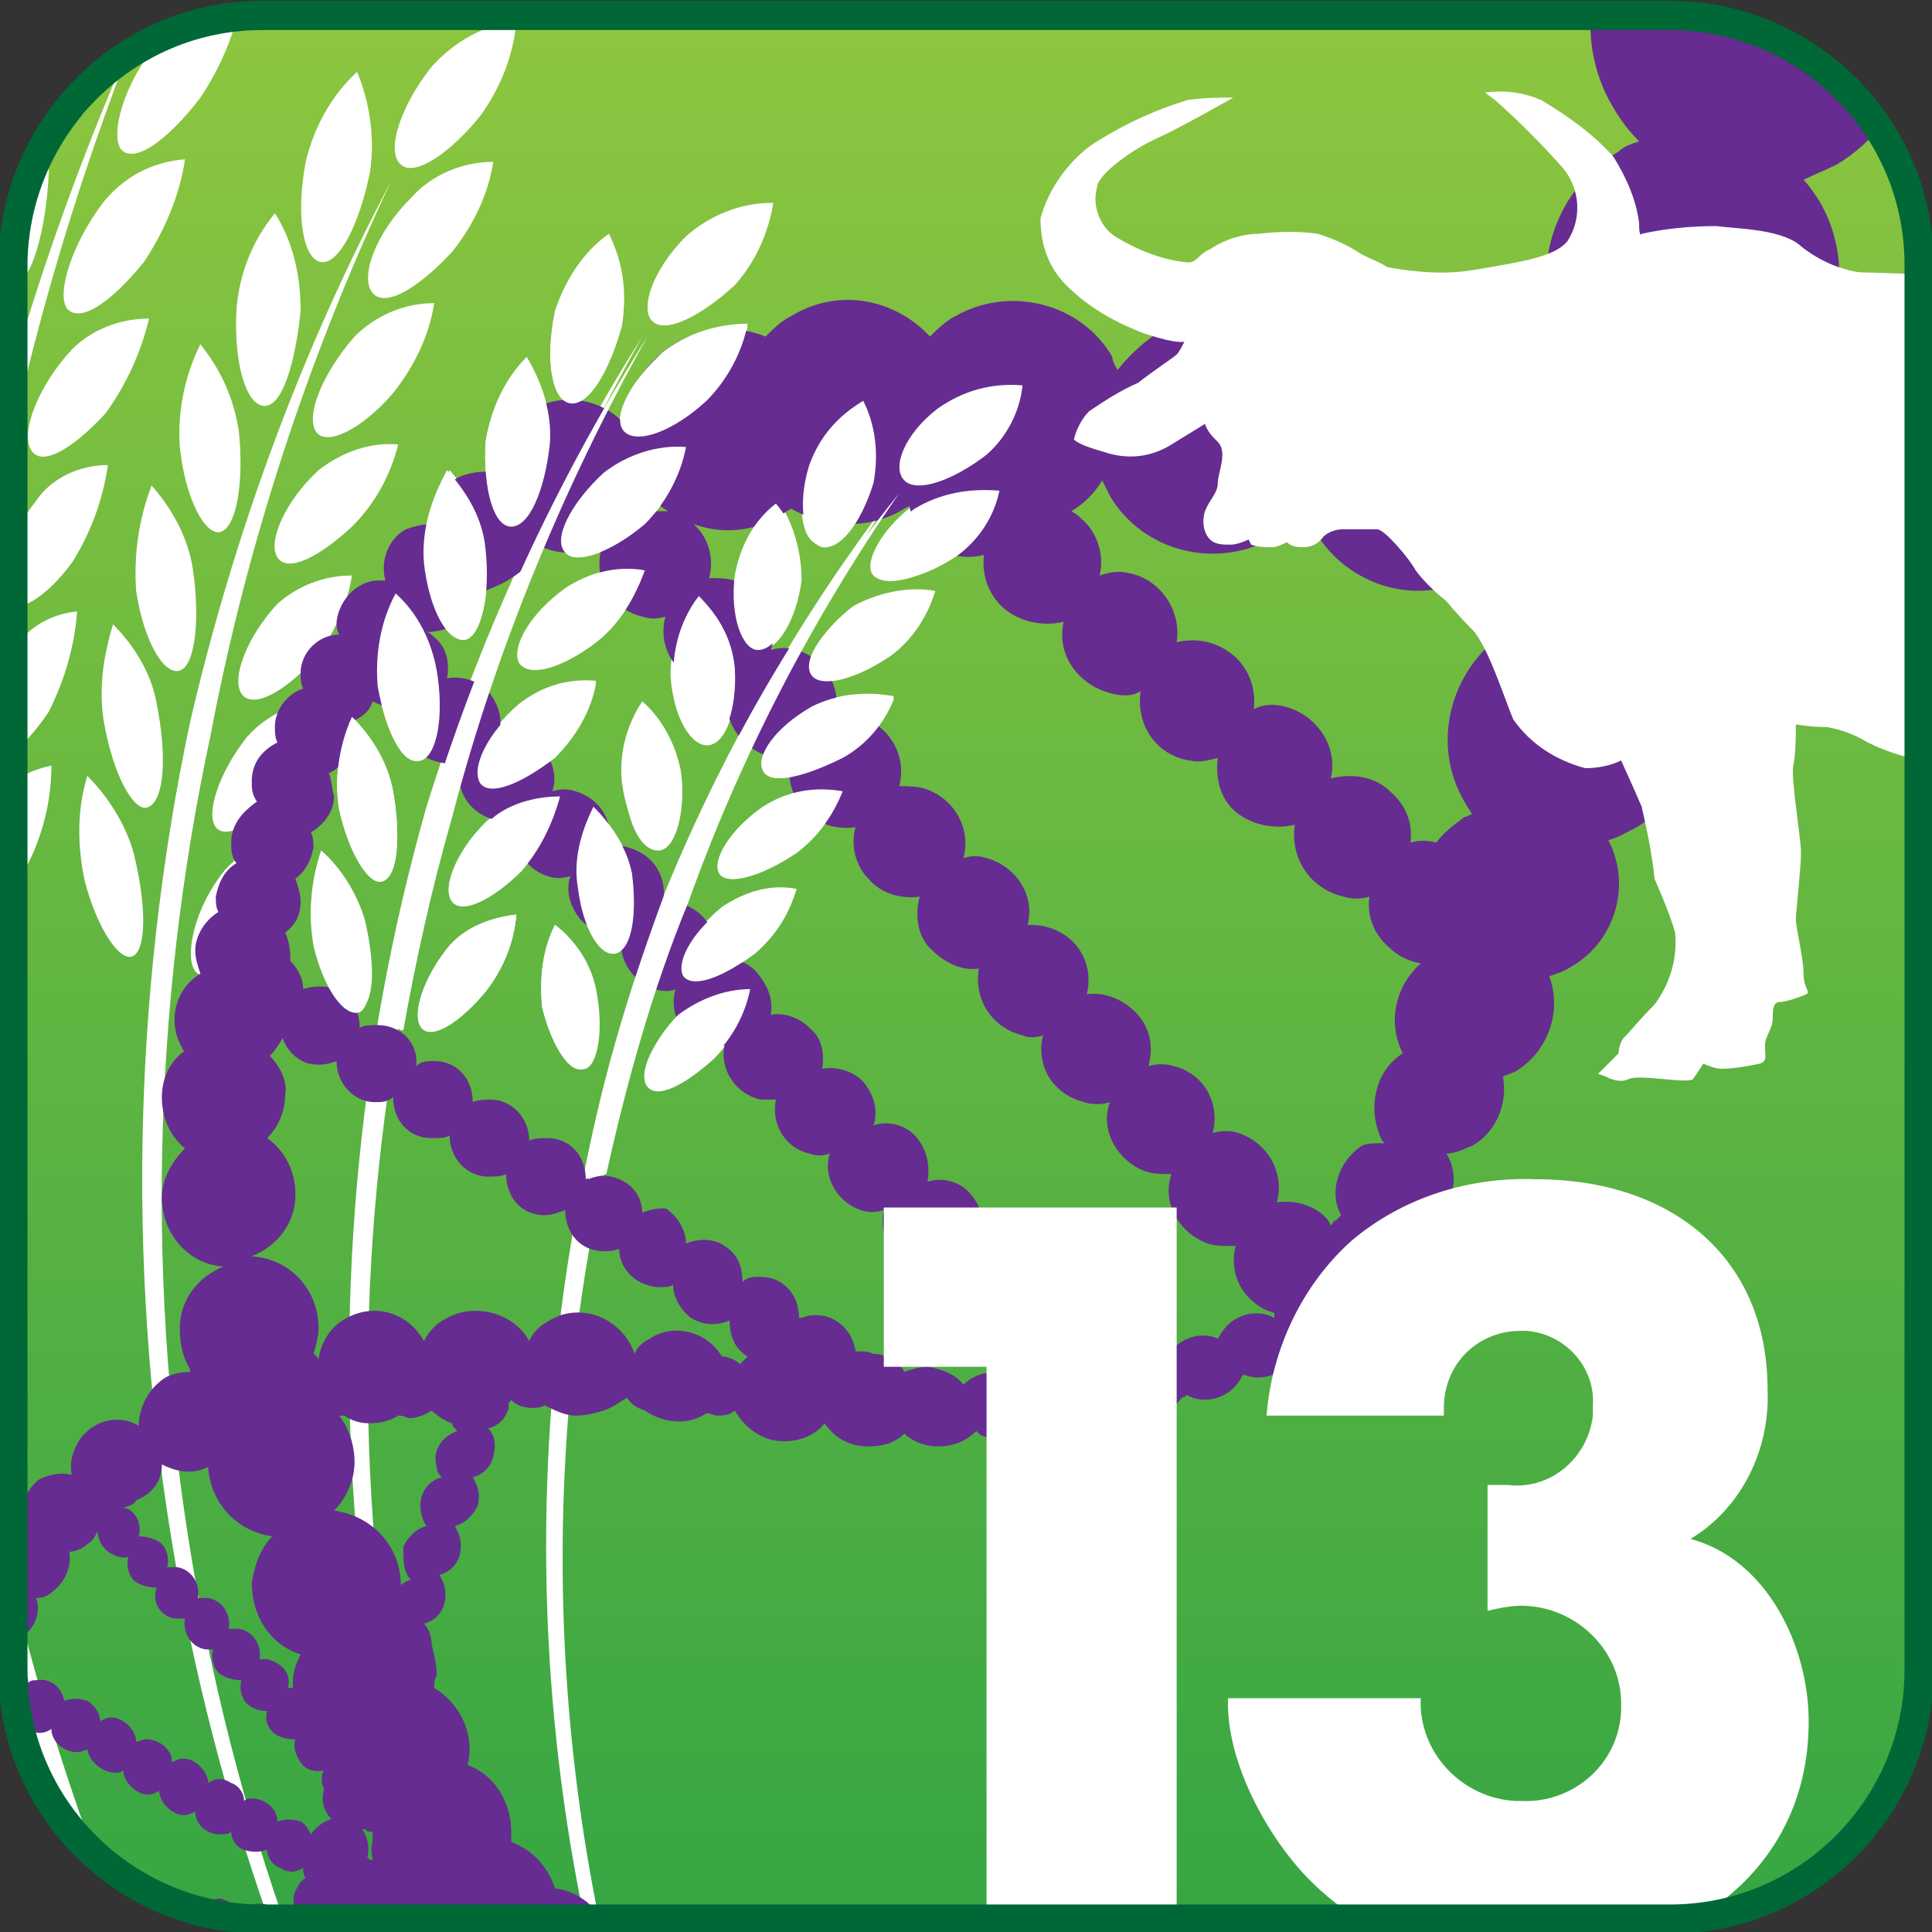
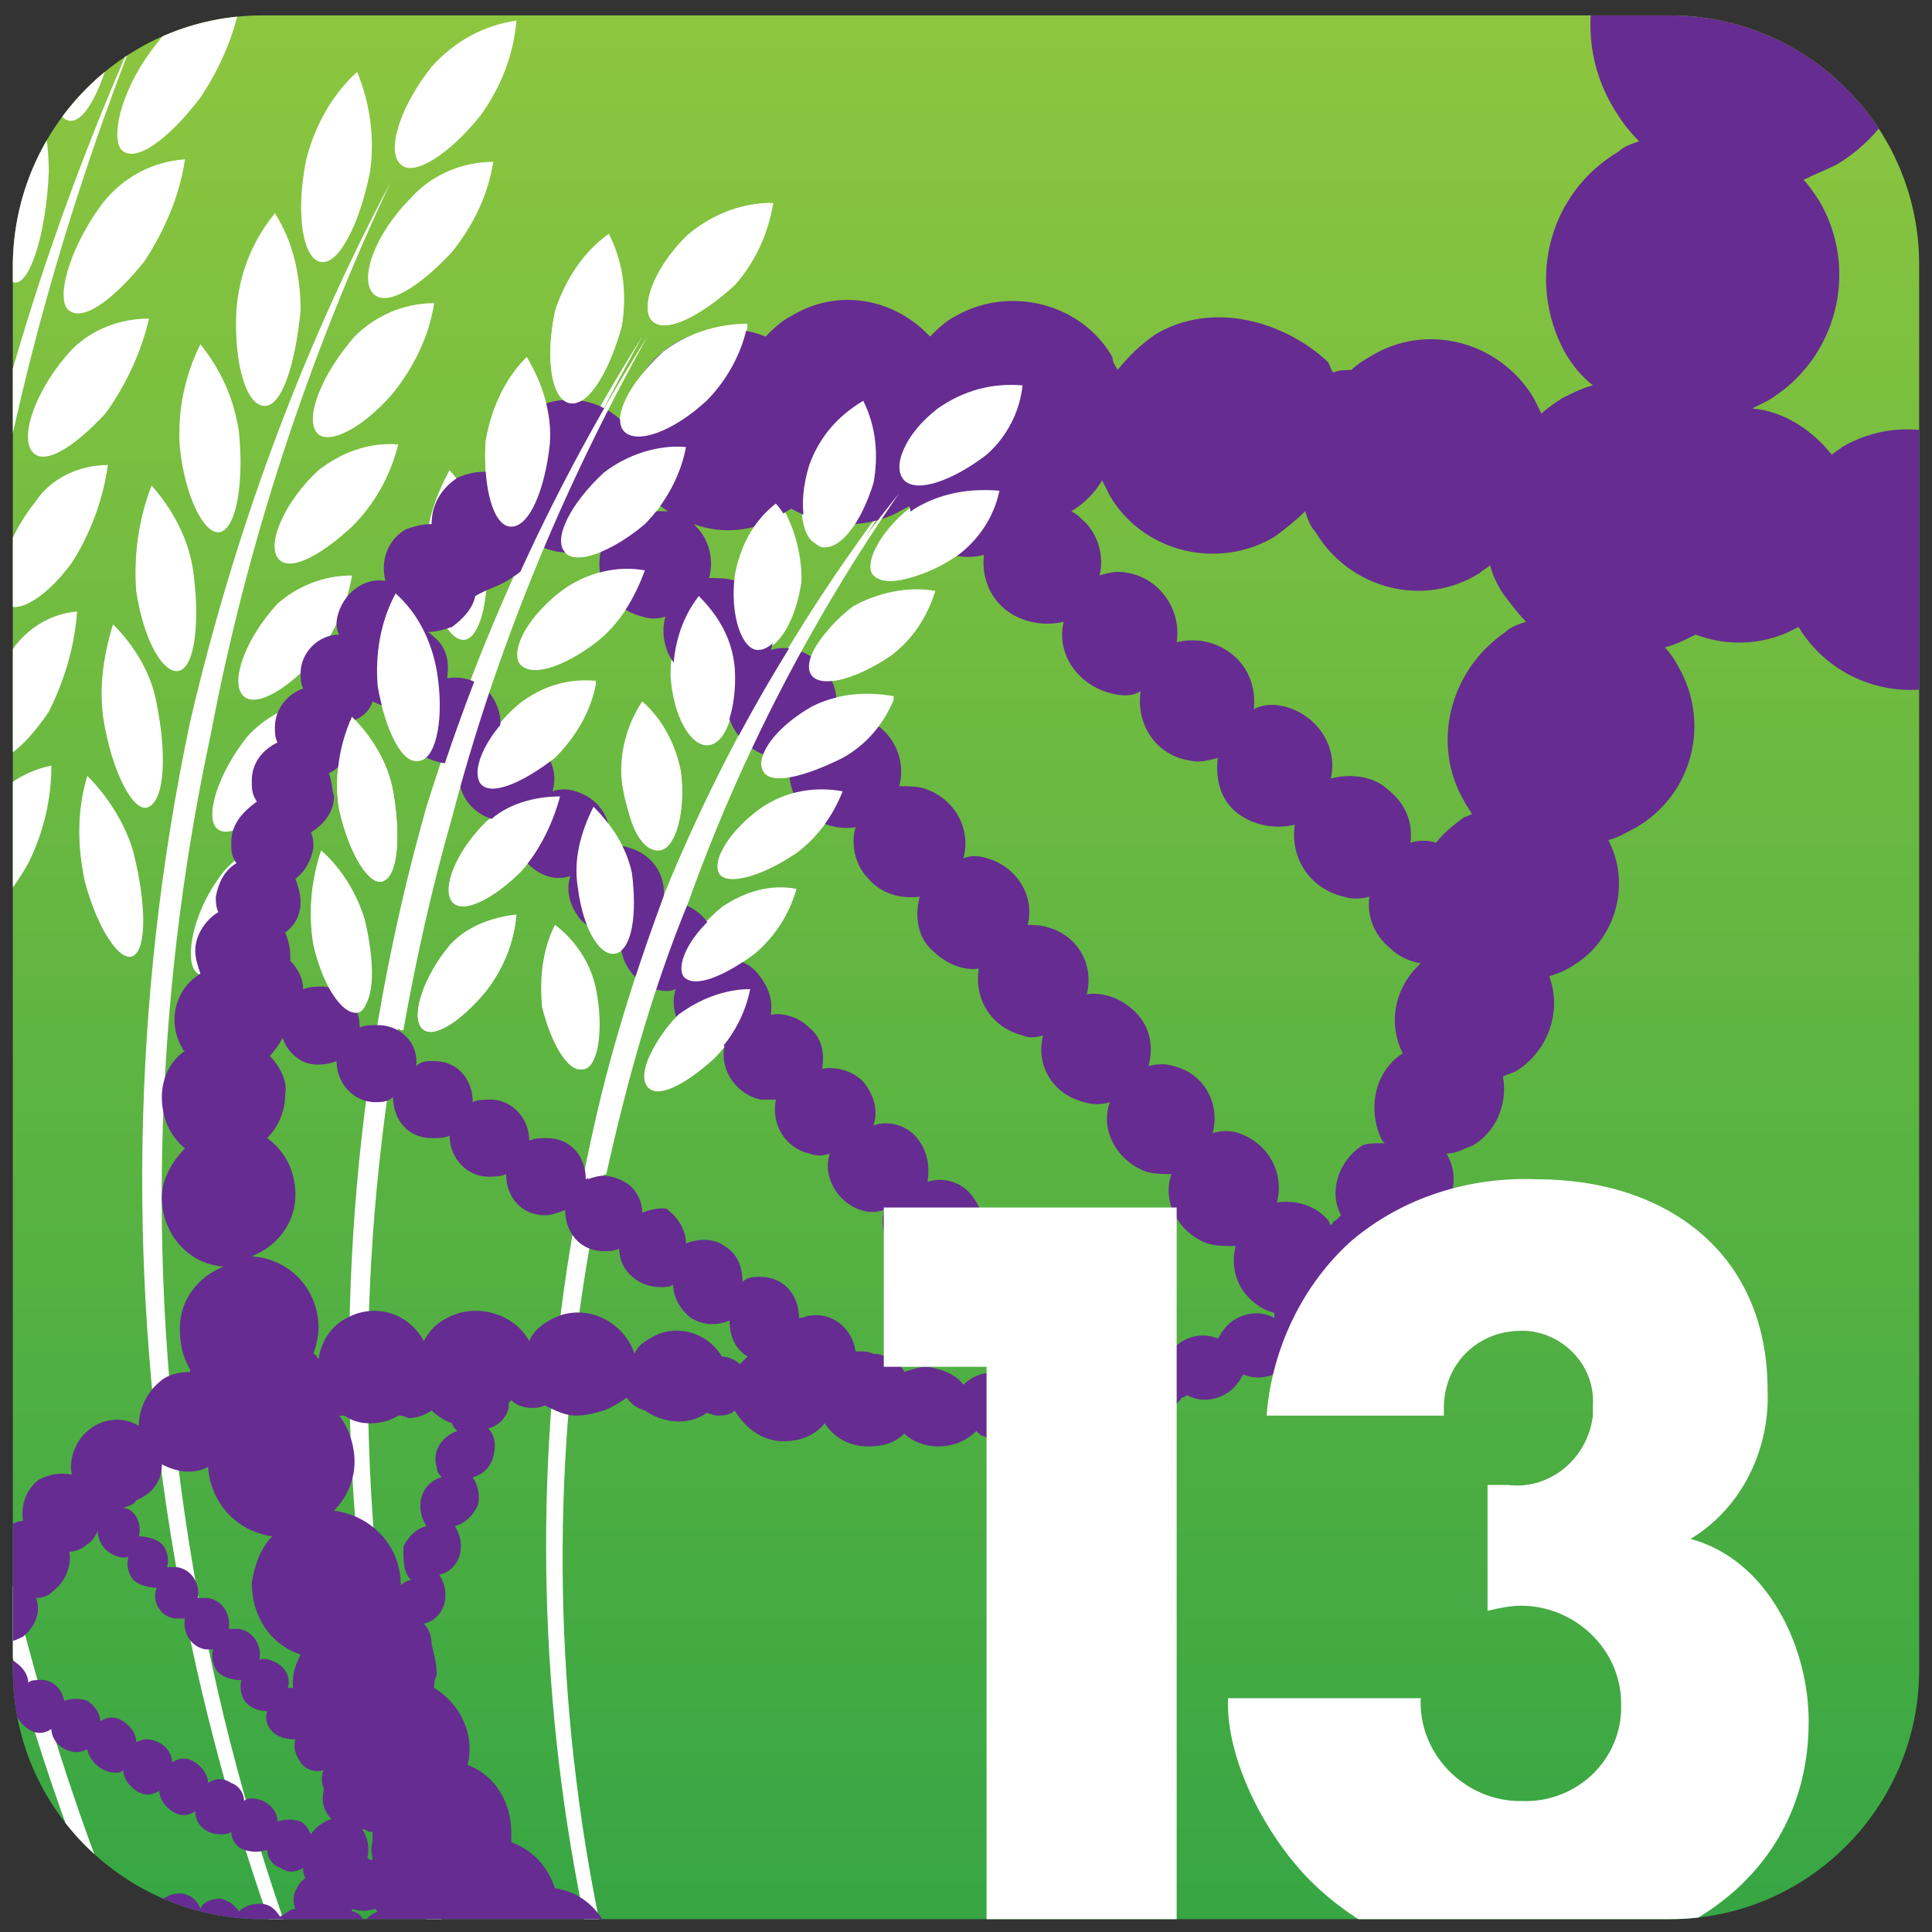
<svg xmlns="http://www.w3.org/2000/svg" xmlns:xlink="http://www.w3.org/1999/xlink" version="1.1" id="レイヤー_1" x="0px" y="0px" viewBox="0 0 75.2 75.2" style="enable-background:new 0 0 75.2 75.2;" xml:space="preserve">
  <rect x="0" y="0" width="75.2" height="75.2" fill="#333333" stroke="none" />
  <style type="text/css">
	.st0{fill:url(#SVGID_1_);}
	.st1{clip-path:url(#SVGID_3_);}
	.st2{fill:#FFFFFF;}
	.st3{fill-rule:evenodd;clip-rule:evenodd;fill:#662C91;}
	.st4{fill:none;stroke:#006737;stroke-width:1.14;stroke-miterlimit:10;}
</style>
  <g id="レイヤー_2_1_">
    <g id="Layer_1">
      <g id="_13">
        <linearGradient id="SVGID_1_" gradientUnits="userSpaceOnUse" x1="37.6" y1="14.61" x2="37.6" y2="88.67" gradientTransform="matrix(1 0 0 -1 0 89.24)">
          <stop offset="0" style="stop-color:#37A643" />
          <stop offset="1" style="stop-color:#8DC63F" />
        </linearGradient>
        <path class="st0" d="M10.2,0.6H65c5.3,0,9.7,4.3,9.7,9.7V65c0,5.3-4.3,9.7-9.7,9.7H10.2c-5.3,0-9.7-4.3-9.7-9.7V10.2     C0.6,4.9,4.9,0.6,10.2,0.6z" />
        <g>
          <defs>
            <path id="SVGID_2_" d="M10.2,0.6H65c5.3,0,9.7,4.3,9.7,9.7V65c0,5.3-4.3,9.7-9.7,9.7H10.2c-5.3,0-9.7-4.3-9.7-9.7V10.2       C0.6,4.9,4.9,0.6,10.2,0.6z" />
          </defs>
          <clipPath id="SVGID_3_">
            <use xlink:href="#SVGID_2_" style="overflow:visible;" />
          </clipPath>
          <g class="st1">
            <path class="st2" d="M16.6,31.4c-5.5,19.4-3.4,40.1,5.8,57.9l0.4-0.2c-9-17.7-10.9-38.2-5.4-57.3c1.7-6.5,4.3-12.8,7.6-18.7       C21.4,18.8,18.6,25,16.6,31.4z" />
            <path class="st2" d="M18.9,32c-1.2,1.2-1.7,2.6-1.3,3.1s1.6-0.1,2.7-1.2c0.7-0.8,1.2-1.8,1.5-2.9C20.7,31,19.7,31.3,18.9,32z" />
            <path class="st2" d="M17.5,36.8c-1,1.2-1.5,2.7-1.1,3.2s1.5-0.2,2.5-1.4c0.7-0.9,1.1-1.9,1.2-3C19.2,35.7,18.2,36.1,17.5,36.8z       " />
            <path class="st2" d="M21.6,29.4c0.8-0.8,1.4-1.8,1.6-2.9c-1.1-0.1-2.1,0.2-3,0.9c-1.3,1.1-1.9,2.5-1.5,3S20.4,30.5,21.6,29.4z" />
            <path class="st2" d="M23.2,25c0.9-0.7,1.5-1.7,1.9-2.8C24,22,22.9,22.3,22,22.9c-1.4,1-2.1,2.4-1.7,2.9S21.9,26,23.2,25z" />
            <path class="st2" d="M22,21.5c0.4,0.5,1.8,0,3.1-1.1c0.8-0.8,1.4-1.9,1.6-3c-1.1-0.1-2.3,0.3-3.2,1C22.2,19.6,21.5,21,22,21.5z       " />
            <path class="st2" d="M24.3,16.9c0.5,0.5,1.9,0,3.2-1.2c0.8-0.8,1.4-1.9,1.6-3c-1.2-0.1-2.4,0.3-3.3,1.1       C24.4,14.9,23.8,16.4,24.3,16.9z" />
            <path class="st2" d="M14.9,34.3c0.6-0.2,0.7-1.8,0.4-3.5c-0.2-1.1-0.8-2.1-1.6-2.9c-0.5,1.1-0.7,2.4-0.5,3.6       C13.6,33.3,14.4,34.5,14.9,34.3z" />
            <path class="st2" d="M12.5,33.1c-0.4,1.2-0.5,2.4-0.3,3.6c0.4,1.7,1.2,2.9,1.8,2.6s0.6-1.8,0.2-3.5       C13.9,34.8,13.3,33.8,12.5,33.1z" />
            <path class="st2" d="M15.4,23.1c-0.6,1.1-0.8,2.4-0.7,3.6c0.3,1.8,1,3.1,1.6,2.9c0.6-0.2,0.9-1.7,0.6-3.5       C16.8,25,16.2,23.9,15.4,23.1z" />
            <path class="st2" d="M17.5,18.3c-0.6,1.1-1,2.3-0.9,3.6c0.2,1.8,0.9,3.1,1.5,3s1-1.7,0.8-3.5C18.8,20.3,18.3,19.2,17.5,18.3z" />
            <path class="st2" d="M20.5,13.9c-0.9,0.9-1.4,2.1-1.6,3.3c-0.1,1.9,0.3,3.3,1,3.3s1.3-1.4,1.5-3.2       C21.5,16.1,21.1,14.9,20.5,13.9z" />
            <path class="st2" d="M23.7,9.2c-1,0.7-1.7,1.8-2.1,3c-0.4,1.8-0.1,3.4,0.6,3.5s1.5-1.2,2-3C24.4,11.5,24.2,10.3,23.7,9.2z" />
            <path class="st2" d="M25.4,12.5c0.5,0.5,1.9-0.2,3.2-1.4c0.8-0.9,1.3-2,1.5-3.2c-1.2,0-2.4,0.5-3.3,1.3       C25.4,10.5,24.9,12.1,25.4,12.5z" />
            <path class="st2" d="M-1.9,24.8C-5.6,49,0.2,73.6,14.3,93.5l0.4-0.2C0.9,73.5-4.7,49.2-1,25.3C0.1,17,2.3,8.8,5.4,1       C2,8.6-0.5,16.6-1.9,24.8z" />
            <path class="st2" d="M0.4,25.4c-1,1.5-1.4,3.4-1,4s1.5-0.2,2.5-1.7c0.6-1.2,1-2.5,1.1-3.9C1.9,23.9,1,24.5,0.4,25.4z" />
            <path class="st2" d="M-0.5,31.5c-0.9,1.6-1.1,3.4-0.7,4s1.4-0.3,2.3-1.9C1.7,32.4,2,31.1,2,29.8C1,30,0,30.6-0.5,31.5z" />
            <path class="st2" d="M2.8,21.9c0.7-1.1,1.2-2.4,1.4-3.8c-1.1,0-2.2,0.5-2.8,1.4c-1.2,1.5-1.7,3.3-1.3,3.9S1.7,23.4,2.8,21.9z" />
            <path class="st2" d="M4.1,16.1c0.8-1.1,1.4-2.4,1.7-3.7c-1.1,0-2.2,0.4-3,1.2c-1.3,1.4-2,3.2-1.6,3.9S2.8,17.5,4.1,16.1z" />
            <path class="st2" d="M2.6,12c0.5,0.6,1.7-0.2,3-1.8C6.4,9,7,7.6,7.2,6.2C5.9,6.3,4.8,6.9,4,7.9C2.8,9.5,2.2,11.4,2.6,12z" />
            <path class="st2" d="M4.7,5.8c0.5,0.6,1.8-0.3,3.1-2c0.8-1.2,1.4-2.6,1.6-4C8.1,0,6.9,0.6,6.1,1.7C4.8,3.3,4.3,5.2,4.7,5.8z" />
            <path class="st2" d="M-3.2,28.6c0.5-0.3,0.5-2.3,0.1-4.4c-0.3-1.3-0.9-2.5-1.9-3.4c-0.4,1.5-0.5,3-0.2,4.5       C-4.6,27.5-3.8,28.9-3.2,28.6z" />
            <path class="st2" d="M-5.7,27.3c-0.3,1.5-0.3,3,0.1,4.5c0.6,2.1,1.5,3.5,2,3.1s0.4-2.3-0.2-4.4C-4.1,29.3-4.8,28.2-5.7,27.3z" />
            <path class="st2" d="M-3.6,14.7c-0.5,1.5-0.6,3-0.4,4.5c0.4,2.2,1.2,3.7,1.8,3.4s0.7-2.2,0.4-4.4C-2.1,16.9-2.7,15.7-3.6,14.7z       " />
            <path class="st2" d="M-1.9,8.5c-0.6,1.4-0.8,3-0.7,4.5c0.3,2.2,1,3.8,1.7,3.5s0.9-2.2,0.6-4.4C-0.5,10.8-1,9.5-1.9,8.5z" />
            <path class="st2" d="M0.9,2.6C0.1,3.9-0.4,5.4-0.5,6.9C-0.6,9.2,0,11,0.6,11s1.2-2,1.3-4.3C1.9,5.3,1.6,3.9,0.9,2.6z" />
            <path class="st2" d="M4-3.7C3-2.5,2.3-1.1,2,0.4C1.7,2.7,2,4.6,2.7,4.7s1.5-1.7,1.9-4C4.7-0.8,4.5-2.3,4-3.7z" />
            <path class="st2" d="M5.7,0.2c0.5,0.5,1.9-0.5,3.1-2.3c0.8-1.3,1.3-2.7,1.4-4.2C8.9-6.1,7.8-5.3,7-4.1C5.7-2.3,5.2-0.3,5.7,0.2       z" />
            <path class="st2" d="M7.4,28.1c-4.6,21.7-0.6,44.4,11,63.3l0.4-0.2C7.4,72.5,3.6,50,8.2,28.6c1.4-7.4,3.8-14.7,7-21.5       C11.7,13.7,9.1,20.8,7.4,28.1z" />
            <path class="st2" d="M9.6,28.7c-1.1,1.4-1.6,3-1.2,3.5s1.5-0.1,2.6-1.5c0.7-1,1.1-2.2,1.3-3.4C11.3,27.4,10.3,27.9,9.6,28.7z" />
            <path class="st2" d="M8.5,34.2c-1,1.4-1.3,3.1-0.9,3.6c0.4,0.5,1.4-0.2,2.4-1.6c0.6-1.1,1-2.2,1.1-3.5       C10.1,32.8,9.1,33.3,8.5,34.2z" />
            <path class="st2" d="M12.2,25.7c0.8-1,1.3-2.1,1.5-3.3c-1.1,0-2.1,0.4-2.9,1.1C9.6,24.8,9,26.4,9.4,27S11,27,12.2,25.7z" />
            <path class="st2" d="M13.7,20.5c0.9-0.9,1.5-2,1.8-3.2c-1.1-0.1-2.2,0.3-3.1,1c-1.3,1.2-2,2.8-1.6,3.4S12.4,21.7,13.7,20.5z" />
            <path class="st2" d="M12.3,16.8c0.4,0.6,1.8-0.1,3-1.5c0.8-1,1.4-2.2,1.6-3.5c-1.2,0-2.3,0.5-3.1,1.3       C12.5,14.6,11.9,16.2,12.3,16.8z" />
            <path class="st2" d="M14.5,11.4c0.5,0.6,1.8-0.2,3.1-1.6c0.8-1,1.4-2.2,1.6-3.5C18,6.3,16.8,6.8,16,7.7       C14.6,9.1,14,10.8,14.5,11.4z" />
            <path class="st2" d="M5.8,31.4c0.6-0.3,0.7-2,0.3-4c-0.2-1.2-0.9-2.3-1.7-3.1c-0.4,1.3-0.6,2.7-0.3,4.1       C4.5,30.4,5.3,31.7,5.8,31.4z" />
            <path class="st2" d="M3.4,30.2C3,31.5,3,32.9,3.3,34.3c0.5,1.9,1.4,3.2,1.9,2.9s0.5-2,0-4C4.9,32.1,4.2,31,3.4,30.2z" />
            <path class="st2" d="M5.9,18.9c-0.5,1.3-0.7,2.7-0.6,4.1c0.3,2,1.1,3.3,1.7,3.1s0.8-2,0.5-4C7.3,20.9,6.7,19.8,5.9,18.9z" />
            <path class="st2" d="M7.8,13.4c-0.6,1.2-0.9,2.6-0.8,4c0.2,2,1,3.5,1.6,3.3s0.9-1.9,0.7-3.9C9.1,15.5,8.6,14.4,7.8,13.4z" />
            <path class="st2" d="M10.7,8.3c-0.9,1.1-1.4,2.4-1.5,3.8c-0.1,2.1,0.4,3.7,1.1,3.7s1.2-1.7,1.4-3.7       C11.7,10.7,11.4,9.4,10.7,8.3z" />
            <path class="st2" d="M13.9,2.8c-1,0.9-1.7,2.2-2,3.5c-0.4,2.1-0.1,3.8,0.6,3.9s1.5-1.5,1.9-3.5C14.6,5.4,14.4,4,13.9,2.8z" />
            <path class="st2" d="M15.6,6.4c0.5,0.5,1.9-0.4,3.1-1.9c0.8-1.1,1.3-2.4,1.4-3.7c-1.3,0.2-2.4,0.8-3.3,1.8       C15.6,4.1,15,5.9,15.6,6.4z" />
            <path class="st2" d="M25.9,34.7c-6.4,17-6.2,35.8,0.7,52.6L27,87c-6.7-16.7-6.8-35.2-0.3-51.9c2-5.6,4.7-10.9,8.1-15.9       C31.2,23.9,28.2,29.1,25.9,34.7z" />
            <path class="st2" d="M28.1,35.3c-1.2,1-1.9,2.2-1.5,2.7s1.6,0,2.8-0.9c0.8-0.7,1.3-1.5,1.6-2.5C30,34.4,29,34.7,28.1,35.3z" />
            <path class="st2" d="M26.5,39.5c-1.1,1-1.7,2.3-1.3,2.8s1.5-0.1,2.6-1.1c0.7-0.7,1.2-1.6,1.4-2.6       C28.3,38.5,27.3,38.8,26.5,39.5z" />
            <path class="st2" d="M31,33.2c0.8-0.6,1.4-1.4,1.8-2.4c-1.1-0.1-2.1,0.1-3.1,0.6c-1.3,0.9-2,2.1-1.7,2.6S29.7,34,31,33.2z" />
            <path class="st2" d="M32.8,29.4c0.9-0.5,1.6-1.3,2-2.3c-1.1-0.2-2.2-0.1-3.2,0.4c-1.4,0.8-2.2,1.9-1.9,2.5S31.4,30.2,32.8,29.4       z" />
            <path class="st2" d="M31.6,26.3c0.4,0.5,1.8,0.1,3.1-0.8c0.8-0.6,1.4-1.5,1.7-2.5c-1.1-0.2-2.3,0.1-3.2,0.6       C31.9,24.6,31.2,25.9,31.6,26.3z" />
            <path class="st2" d="M34,22.4c0.5,0.5,1.9,0.1,3.2-0.8c0.8-0.6,1.4-1.5,1.6-2.5c-1.1-0.1-2.3,0.1-3.3,0.6       C34.2,20.7,33.6,22,34,22.4z" />
            <path class="st2" d="M24,37.1c0.6-0.2,0.8-1.5,0.6-3.1c-0.2-1-0.8-1.9-1.5-2.6c-0.5,1-0.8,2.1-0.6,3.2       C22.7,36.2,23.4,37.3,24,37.1z" />
            <path class="st2" d="M21.6,36c-0.5,1-0.6,2.1-0.5,3.2c0.4,1.6,1.1,2.6,1.6,2.4s0.7-1.6,0.4-3.1C22.9,37.5,22.4,36.6,21.6,36z" />
            <path class="st2" d="M25,27.3c-0.6,0.9-0.9,2-0.8,3.1c0.2,1.6,0.9,2.7,1.5,2.6s1-1.5,0.8-3C26.3,29,25.8,28,25,27.3z" />
            <path class="st2" d="M27.1,23.2c-0.7,0.9-1,2-1,3.1c0.1,1.6,0.8,2.8,1.5,2.7s1.1-1.4,1-3C28.4,25,27.9,24,27.1,23.2z" />
            <path class="st2" d="M30.3,19.5c-0.9,0.7-1.4,1.7-1.6,2.8c-0.2,1.6,0.2,3,0.9,3s1.4-1.2,1.6-2.7C31.2,21.5,30.9,20.4,30.3,19.5       z" />
            <path class="st2" d="M33.5,15.6c-1,0.6-1.7,1.4-2.1,2.5c-0.4,1.6-0.2,3,0.5,3.1c0.7,0.1,1.5-0.9,2-2.5       C34.2,17.7,34,16.6,33.5,15.6z" />
            <path class="st2" d="M35.2,18.7c0.5,0.5,1.9,0,3.2-1c0.8-0.7,1.3-1.7,1.4-2.7c-1.2-0.1-2.3,0.2-3.3,0.9       C35.2,16.9,34.7,18.2,35.2,18.7z" />
            <path class="st3" d="M15.6,92.9c0.3-0.8-0.1-1.7-0.9-2c-0.2-0.1-0.4-0.1-0.7-0.1c0-0.1,0.1-0.1,0.1-0.2c0.1-0.3,0-0.5-0.2-0.8       c0.3-0.1,0.5-0.3,0.5-0.6c0.1-0.3,0-0.6-0.2-0.8c0.3-0.1,0.5-0.3,0.6-0.6c0.1-0.3,0-0.6-0.2-0.8c0.3-0.1,0.5-0.3,0.5-0.6       c0.1-0.3,0-0.5-0.2-0.8c0.3-0.1,0.5-0.3,0.5-0.6c0.1-0.3,0-0.6-0.2-0.8c0.3-0.1,0.5-0.3,0.6-0.6c0.1-0.3,0-0.5-0.2-0.7       c0.2-0.1,0.4-0.3,0.5-0.5c0.1-0.3,0-0.5-0.2-0.8c0.3-0.1,0.5-0.3,0.5-0.6c0.1-0.3,0-0.6-0.2-0.8c0.3-0.1,0.5-0.3,0.6-0.6       c0.1-0.3,0-0.6-0.2-0.8c0.4-0.1,0.7-0.5,0.6-1c0-0.2-0.1-0.3-0.2-0.4c0.3-0.1,0.5-0.3,0.5-0.6c0-0.1,0-0.2,0-0.3       c0.2,0.1,0.5,0.3,0.8,0.3c0.1,0.3,0.2,0.6,0.3,0.9c0.8,1.4,2.6,1.8,3.9,1c1.4-0.8,1.8-2.6,1-3.9c-0.4-0.7-1.1-1.2-1.9-1.3       c-0.3-0.9-0.9-1.5-1.7-1.8c0-0.1,0-0.3,0-0.4c0-1.1-0.6-2.2-1.7-2.6c0.3-1.2-0.3-2.4-1.3-3c0-0.2,0-0.3,0.1-0.5       c0-0.4-0.1-0.8-0.2-1.2c0-0.3-0.1-0.6-0.3-0.8c0.4-0.1,0.7-0.4,0.8-0.8c0.1-0.4,0-0.8-0.2-1.1c0.4-0.1,0.7-0.4,0.8-0.8       c0.1-0.4,0-0.8-0.2-1.1c0.4-0.1,0.7-0.4,0.9-0.8c0.1-0.4,0-0.8-0.2-1.1c0.4-0.1,0.7-0.4,0.8-0.8c0.1-0.4,0.1-0.8-0.2-1.1       c0.4-0.1,0.7-0.4,0.8-0.8c0-0.1,0-0.2,0-0.2l0.1-0.1c0.2,0.2,0.5,0.3,0.8,0.3c0.2,0,0.3,0,0.5-0.1c0.4,0.2,0.8,0.4,1.2,0.4       c0.4,0,0.8-0.1,1.1-0.2c0.3-0.1,0.6-0.3,0.9-0.5c0.2,0.3,0.4,0.4,0.7,0.5c0.7,0.5,1.7,0.6,2.4,0.1c0.1,0,0.3,0.1,0.4,0.1       c0.2,0,0.5,0,0.7-0.2c0.4,0.7,1.1,1.2,1.9,1.2c0.6,0,1.2-0.2,1.6-0.7c0.4,0.6,1,0.9,1.7,0.9c0.5,0,1-0.1,1.4-0.5       c0.3,0.3,0.8,0.5,1.3,0.5c0.6,0,1.1-0.2,1.5-0.6c0.1,0.1,0.2,0.2,0.3,0.2c0.8,0.5,1.9,0.3,2.4-0.5c0,0,0,0,0,0       c0.1-0.1,0.1-0.2,0.2-0.3c0.1,0.2,0.3,0.3,0.4,0.4c0.8,0.6,2,0.3,2.5-0.5c0,0,0,0,0,0c0.1-0.1,0.1-0.2,0.2-0.3l0.1,0.1       c0.6,0.4,1.5,0.2,1.9-0.4c0.1,0,0.2-0.1,0.2-0.1c0.7,0.4,1.6,0.1,2-0.5c0.1-0.1,0.1-0.2,0.2-0.3c0.7,0.3,1.5,0,1.9-0.6       c0.2-0.3,0.3-0.6,0.3-0.9c0.7,0.4,1.6,0.1,2-0.5c0.2-0.3,0.3-0.6,0.3-1c1.1,0.2,2.1-0.5,2.3-1.5c0.1-0.4,0-0.7-0.1-1.1       c0.2,0,0.3-0.1,0.4-0.2c1-0.6,1.4-1.8,0.8-2.8c0.4,0,0.7-0.2,1-0.3c0.9-0.5,1.4-1.6,1.2-2.7c0.2-0.1,0.3-0.1,0.5-0.2       c1.3-0.8,1.8-2.4,1.3-3.7c0.3-0.1,0.6-0.2,0.9-0.4c1.7-1,2.3-3.2,1.4-4.9c0.4-0.1,0.7-0.3,1.1-0.5c2.2-1.3,2.9-4.1,1.6-6.3       c0,0,0,0,0,0c-0.1-0.2-0.3-0.5-0.5-0.7c0.4-0.1,0.8-0.3,1.2-0.5c1.3,0.5,2.8,0.4,4-0.3c1.4,2.3,4.3,3.1,6.7,1.9       c0,0.1,0.1,0.1,0.1,0.2c1.5,2.5,4.7,3.3,7.2,1.9c0,0,0,0,0,0l0.2-0.1c0.1,0.1,0.2,0.3,0.2,0.4c1.6,2.7,5,3.6,7.7,2       c2.7-1.6,3.6-5,2-7.7c-1.6-2.7-5-3.6-7.7-2c-0.2,0.1-0.3,0.2-0.5,0.3l-0.1-0.2c-1.5-2.5-4.7-3.3-7.2-1.9       c-1.4-2.4-4.5-3.2-6.9-1.8c-0.1,0.1-0.3,0.2-0.4,0.3c-0.8-1-1.9-1.7-3.1-1.8c0.2-0.1,0.4-0.2,0.6-0.3c2.7-1.6,3.6-5.1,2-7.8       c-0.2-0.3-0.4-0.6-0.6-0.8c0.4-0.2,0.9-0.4,1.3-0.6c3-1.8,4-5.7,2.2-8.7s-5.7-4-8.7-2.2s-4,5.7-2.2,8.7c0,0,0,0,0,0       c0.3,0.5,0.6,0.9,1,1.3c-0.3,0.1-0.6,0.2-0.8,0.4c-2.7,1.6-3.6,5-2.1,7.8c0.3,0.5,0.6,0.9,1.1,1.3c-0.4,0.1-0.8,0.3-1.2,0.5       c-0.3,0.2-0.6,0.4-0.8,0.6c-0.1-0.2-0.2-0.4-0.3-0.6c-1.3-2.2-4.2-3-6.4-1.6c-0.2,0.1-0.5,0.3-0.7,0.5c-0.2,0-0.5,0-0.7,0.1       c-0.1-0.1-0.1-0.2-0.2-0.4C50,12.5,47.2,11.7,45,13c-0.6,0.4-1.1,0.9-1.5,1.4c-0.1-0.2-0.2-0.3-0.2-0.5c-1.2-2.1-4-2.8-6.1-1.6       c-0.4,0.2-0.7,0.5-1,0.8c-1.4-1.5-3.6-1.9-5.4-0.8c-0.4,0.2-0.7,0.5-1,0.8c-2-0.8-4.2,0.1-5.1,2c-0.2,0.5-0.3,1-0.3,1.5       c-1-1.2-2.8-1.4-4.1-0.4c-0.7,0.5-1,1.4-1,2.2c-0.5-0.1-1.1,0-1.5,0.2c-0.6,0.4-1,1-1,1.8c-0.4,0-0.7,0.1-1,0.2       c-0.7,0.4-1,1.2-0.8,2h-0.1c-0.9-0.1-1.7,0.7-1.8,1.6c0,0,0,0,0,0c0,0.2,0,0.3,0.1,0.5c-0.8,0-1.5,0.7-1.5,1.5       c0,0.2,0,0.4,0.1,0.6c-0.6,0.2-1.1,0.8-1.1,1.5c0,0.2,0,0.4,0.1,0.6c-0.6,0.3-1,0.8-1,1.5c0,0.3,0,0.5,0.2,0.8       C9.3,31.7,9,32.2,9,32.8c0,0.3,0,0.5,0.2,0.8c-0.5,0.3-0.7,0.8-0.8,1.3c0,0.2,0,0.4,0.1,0.6C8,35.8,7.6,36.4,7.6,37       c0,0.3,0.1,0.6,0.2,0.9c-1,0.6-1.3,1.9-0.7,2.9c0,0,0,0.1,0.1,0.1c-0.6,0.4-0.9,1.1-0.9,1.8c0,0.8,0.3,1.5,0.9,2       c-0.5,0.5-0.9,1.2-0.9,1.9c0,1.4,1,2.6,2.4,2.7c-1,0.4-1.7,1.3-1.7,2.4c0,0.6,0.1,1.1,0.4,1.6v0.1c-0.4,0-0.9,0.1-1.2,0.4       c-0.5,0.4-0.8,1.1-0.8,1.7c-0.8-0.5-1.9-0.2-2.4,0.7c-0.2,0.4-0.3,0.8-0.2,1.2c-0.5-0.1-0.9,0-1.3,0.2c-0.5,0.4-0.7,1-0.6,1.6       c-0.2,0-0.4,0.1-0.6,0.2c-0.6,0.4-0.8,1.1-0.5,1.8c-0.2,0-0.4,0.1-0.6,0.2c-0.5,0.3-0.7,0.9-0.5,1.5c-0.2,0-0.3,0.1-0.4,0.2       c-0.5,0.4-0.7,1.1-0.4,1.6c-0.1,0-0.1,0.1-0.2,0.1c-0.5,0.4-0.6,1-0.2,1.5v0.1h-0.1c-0.5,0.3-0.6,0.9-0.2,1.4c0,0,0,0,0,0l0,0       c-0.3,0.3-0.3,0.8,0,1.2c0,0,0,0,0,0l0.1,0.1h-0.1c-0.4,0.3-0.5,0.9-0.2,1.3c0,0,0,0,0,0l0,0c-0.3,0.3-0.3,0.8,0,1.1l0,0       c-0.3,0.3-0.3,0.8-0.1,1.1l0,0.1c-0.3,0.3-0.3,0.8-0.1,1.1c0.1,0.1,0.2,0.2,0.3,0.2c-0.3,0.3-0.3,0.8-0.1,1.1       c0.1,0.1,0.2,0.2,0.4,0.3c-0.3,0.3-0.3,0.8-0.1,1.1c0.1,0.1,0.2,0.2,0.3,0.3c-0.4,0.4-0.4,0.9-0.1,1.3c0,0.1,0.1,0.1,0.2,0.2       c-0.3,0.4-0.3,0.9,0,1.3c0.1,0.2,0.3,0.3,0.5,0.4c-0.3,0.5-0.3,1.1,0,1.5c0.2,0.2,0.4,0.4,0.7,0.5c-0.2,0.4-0.2,1,0.1,1.4       c0.3,0.4,0.8,0.6,1.3,0.5C0,84.5,0,85.3,0.3,85.8c0.3,0.4,0.8,0.7,1.4,0.6c-0.3,0.5-0.2,1.1,0.2,1.6c0.4,0.6,1.2,0.8,1.9,0.5       c-0.1,0.4,0,0.8,0.2,1.2c0.4,0.5,1,0.7,1.6,0.6c0.2,0.8,0.9,1.4,1.7,1.2c0,0,0.1,0,0.1,0c0,0.1,0.1,0.2,0.2,0.3       c0.4,0.5,1,0.7,1.6,0.6c0,0.1,0.1,0.2,0.1,0.2c0.4,0.6,1.2,0.8,1.9,0.4l0.1,0.1c0.4,0.6,1.2,0.8,1.8,0.5       c0.1,0.1,0.3,0.2,0.4,0.3C14.4,94.1,15.3,93.7,15.6,92.9z M6.6,87.8c-0.2-0.2-0.4-0.4-0.7-0.5l0.2-0.1c0.2-0.2,0.3-0.5,0.2-0.8       c0.3,0.1,0.6,0,0.7-0.2c0.2-0.2,0.3-0.5,0.2-0.8c0.3,0.1,0.6,0,0.8-0.2c0.2-0.2,0.3-0.5,0.2-0.8c0.3,0.1,0.5,0,0.7-0.2       c0.2-0.2,0.3-0.5,0.2-0.8c0.3,0.1,0.5,0,0.7-0.2c0.2-0.2,0.3-0.5,0.2-0.8c0.3,0.1,0.6,0,0.8-0.2c0.2-0.2,0.3-0.4,0.2-0.7       c0.4,0.1,0.8-0.2,0.9-0.7c0-0.1,0-0.2,0-0.3c0.3,0.1,0.5,0,0.7-0.2c0.2-0.2,0.3-0.5,0.2-0.8c0.3,0.1,0.6,0,0.8-0.2       c0.2-0.2,0.3-0.5,0.2-0.8c0.2,0,0.4,0,0.5-0.1c-0.1,0.2,0,0.5,0.1,0.7c-0.3,0-0.5,0.2-0.6,0.5c-0.1,0.3-0.1,0.6,0.1,0.8       c-0.3,0-0.5,0.2-0.6,0.4c-0.1,0.2-0.1,0.5,0,0.8c-0.3,0-0.5,0.2-0.6,0.4c-0.1,0.2-0.1,0.5,0,0.7c-0.4,0.1-0.7,0.5-0.6,0.9       c0,0.1,0.1,0.2,0.1,0.3c-0.3,0-0.5,0.2-0.6,0.5c-0.1,0.2-0.1,0.5,0.1,0.8c-0.3,0-0.5,0.2-0.6,0.4c-0.1,0.3-0.1,0.5,0.1,0.8       c-0.3,0-0.5,0.2-0.6,0.4c-0.1,0.3-0.1,0.6,0.1,0.8c-0.3,0-0.5,0.2-0.6,0.5c-0.1,0.2-0.1,0.5,0.1,0.8c-0.2,0-0.4,0.2-0.6,0.3       c-0.3-0.1-0.5-0.1-0.8,0c0-0.1-0.1-0.2-0.2-0.3c-0.3-0.5-0.9-0.7-1.4-0.6C6.8,88.2,6.7,88,6.6,87.8L6.6,87.8z M14.8,77.6h0.1       c0,0.1,0.1,0.3,0.1,0.4c-0.1,0-0.2,0-0.2,0.1C14.8,77.9,14.8,77.8,14.8,77.6L14.8,77.6z M15.8,79.1L15.8,79.1L15.8,79.1       L15.8,79.1z M15.3,79.7c0,0,0,0.1,0,0.1c0-0.1-0.1-0.2-0.1-0.2h0.2C15.4,79.6,15.3,79.6,15.3,79.7L15.3,79.7z M1.6,83.4       c0.2-0.1,0.3-0.3,0.3-0.6c0.2,0.1,0.5,0.1,0.8,0C2.8,82.8,3,82.5,3,82.2c0.2,0.1,0.5,0.1,0.8,0c0.3-0.1,0.4-0.4,0.4-0.7       c0.2,0.1,0.6,0.1,0.8,0c0.2-0.1,0.4-0.4,0.4-0.7c0.4,0.2,0.9,0.1,1.1-0.3c0.1-0.1,0.1-0.2,0.1-0.3c0.2,0.1,0.5,0.1,0.8,0       c0.2-0.1,0.4-0.4,0.4-0.7c0.4,0.2,0.9,0.1,1.1-0.2C8.9,79.2,9,79.1,9,79c0.2,0.1,0.5,0.1,0.7,0c0.2-0.1,0.4-0.4,0.4-0.6       c0.2,0.1,0.5,0.1,0.8,0c0.3-0.1,0.4-0.4,0.4-0.7c0.2,0.1,0.6,0.1,0.8,0c0.2-0.1,0.4-0.4,0.4-0.7c0.4,0.2,0.9,0.1,1.1-0.3       c0.1-0.1,0.1-0.2,0.1-0.3c0.2,0.1,0.4,0.1,0.6,0.1c-0.1,0.2-0.2,0.4-0.1,0.6c-0.3-0.1-0.5,0-0.7,0.2c-0.2,0.2-0.3,0.5-0.2,0.8       c-0.3-0.1-0.6,0-0.8,0.2c-0.2,0.2-0.3,0.5-0.2,0.8c-0.4-0.1-0.9,0.1-1,0.5c0,0.2,0,0.3,0,0.5c-0.3,0-0.5,0-0.7,0.2       c-0.2,0.2-0.3,0.4-0.2,0.7c-0.4-0.1-0.8,0.2-0.9,0.7c0,0.1,0,0.2,0,0.3c-0.3-0.1-0.6,0-0.8,0.2c-0.2,0.2-0.3,0.5-0.2,0.7       c-0.3-0.1-0.5,0-0.7,0.2c-0.2,0.2-0.3,0.5-0.2,0.8c-0.4-0.1-0.9,0.2-1,0.6c0,0.1,0,0.3,0,0.4c-0.4-0.1-0.9,0.1-1,0.5       c0,0.2,0,0.3,0,0.5c-0.3-0.1-0.6,0-0.8,0.2c-0.2,0.2-0.3,0.5-0.2,0.7h0c0-0.2-0.1-0.4-0.3-0.6c-0.3-0.5-0.9-0.7-1.5-0.6       c0.3-0.7,0-1.6-0.7-2c-0.2-0.1-0.4-0.1-0.6-0.1L1.6,83.4z M9.8,61.6c0,1.3,0.7,2.4,1.9,2.8c-0.2,0.4-0.3,0.7-0.3,1.1v0.2h-0.2       c0.1-0.3,0-0.6-0.2-0.8c-0.2-0.2-0.6-0.4-0.9-0.3c0.1-0.5-0.2-1.1-0.8-1.2c-0.1,0-0.3,0-0.4,0c0.1-0.5-0.2-1.1-0.8-1.2       c-0.1,0-0.2,0-0.4,0c0.1-0.5-0.2-1.1-0.8-1.2c-0.1,0-0.2,0-0.4,0c0.1-0.3,0-0.7-0.2-0.9c-0.2-0.2-0.6-0.3-0.9-0.3       c0.1-0.3,0-0.7-0.2-0.9c-0.1-0.1-0.2-0.2-0.4-0.2c0.2-0.1,0.4-0.1,0.5-0.3C6,58.1,6.3,57.6,6.3,57c0.6,0.3,1.2,0.4,1.8,0.1       c0.1,1.4,1.1,2.5,2.5,2.7C10.1,60.3,9.9,61,9.8,61.6z M53,44.6c-0.9,0.6-1.3,1.8-0.8,2.7L52,47.5c-0.1,0-0.1,0.1-0.2,0.2       l-0.1-0.2c-0.5-0.6-1.3-0.8-2-0.7c0.3-1.1-0.3-2.3-1.5-2.7c-0.3-0.1-0.6-0.1-1,0c0.3-1.1-0.3-2.3-1.5-2.6c-0.3-0.1-0.7-0.1-1,0       c0.2-0.7,0.1-1.5-0.5-2.1c-0.5-0.5-1.2-0.8-1.9-0.7c0.3-1.2-0.4-2.3-1.5-2.6C40.5,36,40.2,36,40,36c0.3-1.2-0.5-2.3-1.6-2.6       c-0.3-0.1-0.6-0.1-0.9,0c0.3-1.1-0.3-2.3-1.5-2.7c-0.3-0.1-0.7-0.1-1-0.1c0.3-1.1-0.3-2.3-1.5-2.7c-0.3-0.1-0.7-0.1-1,0       c0.3-1.1-0.4-2.3-1.5-2.6c-0.3-0.1-0.7-0.1-1,0c0.4-1.1-0.3-2.3-1.4-2.7c-0.3-0.1-0.7-0.1-1-0.1c0.2-0.7,0-1.5-0.5-2l-0.1-0.1       c1.1,0.4,2.3,0.3,3.3-0.3c0.2-0.1,0.3-0.2,0.5-0.3c1.4,0.8,3.1,0.8,4.4,0l0.2-0.1c0.1,0.5,0.3,1,0.7,1.4       c0.6,0.5,1.4,0.7,2.2,0.5c-0.1,0.8,0.2,1.6,0.8,2.1c0.6,0.5,1.5,0.7,2.3,0.5c-0.3,1.3,0.6,2.5,1.9,2.8c0.4,0.1,0.8,0.1,1.1-0.1       c-0.2,1.3,0.6,2.5,1.9,2.7c0.4,0.1,0.7,0,1.1-0.1c-0.1,0.8,0.1,1.6,0.7,2.1c0.6,0.5,1.5,0.7,2.3,0.5c-0.2,1.3,0.6,2.5,1.9,2.8       c0.3,0.1,0.7,0.1,1,0c-0.1,0.8,0.2,1.5,0.8,2c0.3,0.3,0.7,0.5,1.2,0.6c-1,0.9-1.3,2.3-0.7,3.5c-1.1,0.7-1.4,2.2-0.8,3.4       l0.1,0.1C53.4,44.5,53.2,44.5,53,44.6z M12.8,30.1c0.6-0.3,0.9-0.8,0.9-1.4c0-0.2,0-0.4-0.1-0.6c0.4-0.1,0.8-0.4,0.9-0.8       c0.4,0.2,0.8,0.3,1.3,0.3c-0.1,0.6,0,1.2,0.4,1.6c0.4,0.4,1.1,0.6,1.7,0.5c-0.2,1,0.3,1.9,1.3,2.2c0.3,0.1,0.6,0.1,0.9,0       c-0.3,0.9,0.3,1.9,1.2,2.2c0.3,0.1,0.6,0.1,0.9,0c-0.2,0.6,0,1.2,0.4,1.7c0.4,0.4,1,0.6,1.6,0.5c-0.2,1,0.4,1.9,1.3,2.2       c0.3,0.1,0.6,0.1,0.8,0c-0.2,0.6,0,1.3,0.4,1.7c0.4,0.4,1,0.6,1.5,0.5c-0.2,1,0.5,1.9,1.4,2.1c0.2,0,0.4,0,0.6,0       c-0.2,1,0.4,1.9,1.3,2.1c0.3,0.1,0.5,0.1,0.8,0c-0.3,0.9,0.3,1.9,1.2,2.2c0.3,0.1,0.6,0.1,0.9,0c-0.2,1,0.3,1.9,1.3,2.2       c0.3,0.1,0.5,0.1,0.8,0c-0.2,0.6,0,1.2,0.4,1.7c0.4,0.4,0.9,0.6,1.4,0.5c-0.1,0.5,0.1,1,0.4,1.4c0.4,0.4,0.9,0.6,1.5,0.5       c-0.1,0.2-0.1,0.4-0.1,0.6l0,0c-0.1-0.1-0.2-0.2-0.4-0.3c-0.7-0.4-1.6-0.4-2.2,0.2c-0.3-0.4-0.8-0.6-1.4-0.7       c-0.3,0-0.6,0.1-0.9,0.2c-0.1-0.2-0.2-0.3-0.4-0.4c-0.2-0.2-0.5-0.3-0.8-0.3c-0.2-0.1-0.4-0.1-0.5-0.1h-0.2       c-0.1-0.8-0.8-1.5-1.7-1.4c-0.2,0-0.3,0.1-0.5,0.1c0-0.9-0.6-1.6-1.5-1.6c-0.3,0-0.5,0-0.7,0.2c0-0.6-0.2-1.1-0.7-1.4       c-0.4-0.3-1-0.3-1.5-0.1c0-0.5-0.3-1-0.7-1.3C26,47,25.5,47,25,47.2c0-0.5-0.3-1-0.7-1.2c-0.5-0.3-1.1-0.3-1.5-0.1       c0-0.9-0.6-1.6-1.5-1.6c-0.3,0-0.5,0-0.7,0.1c0-0.9-0.7-1.6-1.5-1.6c-0.2,0-0.5,0-0.7,0.1c0-0.9-0.6-1.6-1.5-1.6       c-0.3,0-0.5,0-0.7,0.2c0.1-0.9-0.6-1.6-1.5-1.6c-0.3,0-0.5,0-0.7,0.1c0-0.9-0.6-1.6-1.5-1.6c-0.2,0-0.4,0-0.7,0.1       c0-0.4-0.2-0.8-0.5-1.1c0-0.1,0-0.2,0-0.2c0-0.3-0.1-0.7-0.2-0.9c0.4-0.3,0.6-0.7,0.6-1.2c0-0.3-0.1-0.6-0.2-0.9       c0.4-0.3,0.6-0.7,0.7-1.2c0-0.2,0-0.4-0.1-0.6c0.5-0.3,0.9-0.8,0.9-1.4C12.9,30.6,12.9,30.3,12.8,30.1z M0.3,63.9       c0.2,0,0.4-0.1,0.6-0.2c0.5-0.4,0.7-1,0.5-1.5c0.3,0,0.5-0.1,0.7-0.3c0.4-0.3,0.7-0.9,0.6-1.5c0.2,0,0.5-0.1,0.7-0.3       c0.2-0.1,0.3-0.3,0.4-0.5c0,0.2,0.1,0.5,0.3,0.7c0.2,0.2,0.6,0.4,0.9,0.3c-0.1,0.3,0,0.7,0.2,0.9c0.2,0.2,0.6,0.3,0.9,0.3       c-0.2,0.5,0.1,1.1,0.7,1.2C6.9,63,7,63,7.2,63c-0.1,0.5,0.2,1.1,0.8,1.2c0.1,0,0.2,0,0.3,0c-0.1,0.3,0,0.7,0.2,0.9       c0.2,0.2,0.6,0.3,0.9,0.3c-0.1,0.3,0,0.7,0.2,0.9c0.2,0.2,0.5,0.3,0.8,0.3c-0.1,0.3,0,0.6,0.2,0.8c0.2,0.2,0.5,0.3,0.9,0.3       c-0.1,0.3,0,0.6,0.2,0.9c0.2,0.3,0.6,0.4,0.9,0.3c-0.1,0.2-0.1,0.5,0,0.7c0,0,0,0.1,0,0.1c-0.1,0.4,0,0.8,0.3,1.1       c-0.3,0.1-0.6,0.3-0.8,0.6c-0.1-0.2-0.2-0.4-0.4-0.5c-0.3-0.1-0.6-0.1-0.9,0c0-0.5-0.5-0.9-1-0.9c-0.1,0-0.2,0-0.3,0.1       c0-0.3-0.2-0.6-0.5-0.7c-0.3-0.2-0.6-0.2-0.9,0c0-0.3-0.2-0.6-0.5-0.8c-0.3-0.2-0.6-0.2-0.9,0c0-0.5-0.5-0.9-1-0.9       c-0.2,0-0.3,0.1-0.4,0.1c0-0.3-0.2-0.6-0.5-0.8c-0.3-0.2-0.6-0.2-0.9,0c0-0.3-0.2-0.6-0.5-0.8c-0.3-0.1-0.6-0.1-0.9,0       c-0.1-0.5-0.5-0.9-1.1-0.8c-0.1,0-0.2,0-0.3,0.1c0-0.3-0.2-0.6-0.5-0.8c-0.1-0.1-0.2-0.1-0.3-0.1C0.3,64.4,0.3,64.1,0.3,63.9z        M14.5,72.4c-0.1,0-0.1,0-0.2-0.1l0,0c0.1-0.4,0-0.8-0.2-1.1h0.1c0.1,0.1,0.2,0.1,0.3,0.1c0,0.1,0,0.3,0,0.4       C14.4,72,14.5,72.2,14.5,72.4z M14.7,74.4c-0.2,0.1-0.4,0.2-0.5,0.4c-0.1-0.2-0.3-0.4-0.5-0.4c0,0,0-0.1,0-0.1l0,0       c0.3,0.1,0.6,0.1,0.9,0C14.6,74.3,14.6,74.3,14.7,74.4L14.7,74.4z M19.9,22.5c0.5-0.3,0.9-0.7,1-1.3c0.6,0.3,1.2,0.4,1.8,0.2       c0.2,0,0.4,0,0.7,0c-0.3,1.2,0.4,2.3,1.6,2.6c0.3,0.1,0.6,0.1,0.9,0c-0.2,0.7,0,1.5,0.5,2c0.5,0.6,1.3,0.8,2,0.7       c-0.4,1.1,0.3,2.3,1.4,2.7c0.3,0.1,0.7,0.1,1,0.1c-0.2,0.7,0,1.5,0.5,2c0.5,0.6,1.3,0.8,2,0.7c-0.2,0.7,0,1.5,0.5,2       c0.5,0.6,1.3,0.8,2,0.7c-0.2,0.7-0.1,1.6,0.5,2.1c0.5,0.5,1.2,0.8,1.8,0.7c-0.2,1.2,0.5,2.3,1.7,2.6c0.2,0.1,0.5,0.1,0.8,0       c-0.3,1.2,0.4,2.3,1.6,2.6c0.3,0.1,0.7,0.1,1,0c-0.4,1.1,0.3,2.3,1.4,2.7c0.3,0.1,0.7,0.1,1,0.1c-0.4,1.1,0.3,2.3,1.4,2.7       c0.3,0.1,0.7,0.1,1.1,0.1c-0.2,0.7,0,1.5,0.5,2c0.3,0.3,0.6,0.5,1,0.6c0,0.1,0,0.1,0,0.2c-0.7-0.4-1.6-0.1-2,0.5       c-0.1,0.1-0.1,0.2-0.2,0.3c-0.7-0.3-1.5,0-1.9,0.6c-0.1,0.1-0.2,0.3-0.2,0.4c-0.5-0.2-1-0.1-1.3,0.2c-0.1-0.2-0.2-0.4-0.3-0.5       c-0.4-0.4-0.9-0.6-1.5-0.5c0.2-1-0.4-1.9-1.3-2.2c-0.2,0-0.4-0.1-0.5,0c0.1-0.5-0.1-1-0.5-1.4c-0.4-0.5-1-0.6-1.7-0.5       c0.2-0.6,0-1.2-0.4-1.7c-0.4-0.5-1.1-0.7-1.7-0.5c0.1-0.6,0-1.2-0.4-1.7c-0.4-0.5-1.1-0.7-1.7-0.5c0.2-0.6,0-1.2-0.4-1.7       c-0.4-0.4-1-0.6-1.6-0.5c0.1-0.6,0-1.2-0.5-1.6c-0.4-0.4-1-0.6-1.5-0.5c0.1-0.6-0.1-1.1-0.5-1.6c-0.4-0.5-1.1-0.7-1.7-0.5       c0.3-0.9-0.3-1.9-1.2-2.2c-0.3-0.1-0.6-0.1-0.8,0c0.2-1-0.3-1.9-1.3-2.2c-0.3-0.1-0.5-0.1-0.8,0c0.2-1-0.3-1.9-1.3-2.2       c-0.3-0.1-0.6-0.1-0.9,0c0.3-0.9-0.3-1.9-1.2-2.2c-0.3-0.1-0.6-0.1-0.9,0c0.2-0.6,0-1.2-0.4-1.7c-0.4-0.4-1-0.6-1.6-0.5       c0.1-0.6,0-1.2-0.5-1.6c-0.1-0.1-0.2-0.2-0.3-0.2c0.4,0,0.7-0.1,1-0.2c0.4-0.3,0.8-0.7,0.9-1.2C19,22.9,19.5,22.8,19.9,22.5       L19.9,22.5z M25.2,19.2c0.2,0.3,0.5,0.5,0.8,0.7c-0.3,0-0.5,0-0.8,0C25.2,19.7,25.2,19.4,25.2,19.2L25.2,19.2z M-1.1,75.6       c-0.1-0.1-0.3-0.2-0.4-0.3c0.1-0.1,0.1-0.2,0.2-0.3h0.2c0.3,0,0.6-0.1,0.8-0.3c0.2,0.3,0.4,0.4,0.8,0.5c0.3,0,0.6-0.1,0.8-0.4       C1.4,75,1.7,75.2,2,75.2c0.3,0,0.7-0.1,0.9-0.4c0.1,0.3,0.4,0.5,0.8,0.5c0.3,0,0.6-0.1,0.8-0.3c0.1,0.3,0.4,0.5,0.8,0.5       c0.3,0,0.6-0.1,0.8-0.4c0.1,0.3,0.4,0.5,0.8,0.5c0.3,0,0.7-0.1,0.9-0.4c0.2,0.3,0.4,0.5,0.8,0.5c0.3,0,0.6-0.1,0.8-0.3       c0.2,0.3,0.4,0.4,0.7,0.5c0.3,0,0.6-0.1,0.8-0.3l0,0c0,0.3,0.1,0.7,0.3,0.9c-0.1,0.1-0.2,0.3-0.2,0.5c-0.4-0.2-0.9-0.1-1.1,0.3       c-0.1,0.1-0.1,0.2-0.1,0.3c-0.4-0.2-0.9,0-1.1,0.4c0,0.1-0.1,0.2-0.1,0.3c-0.2-0.1-0.5-0.1-0.7,0c-0.3,0.1-0.4,0.4-0.4,0.7       c-0.2-0.1-0.6-0.1-0.8,0c-0.2,0.1-0.4,0.4-0.4,0.7c-0.2-0.1-0.5-0.1-0.8,0C5.2,79.7,5,79.9,5,80.2c-0.2-0.1-0.5-0.1-0.8,0       c-0.2,0.1-0.4,0.4-0.4,0.7c-0.4-0.2-0.9-0.1-1.1,0.2c-0.1,0.1-0.1,0.3-0.1,0.4c-0.2-0.1-0.5-0.1-0.8,0       c-0.2,0.1-0.4,0.4-0.4,0.6H1.3c0-0.1-0.1-0.1-0.1-0.2c-0.2-0.2-0.4-0.4-0.6-0.5c0.2-0.4,0.2-1-0.1-1.4       c-0.2-0.2-0.4-0.4-0.7-0.5C0,79.2,0,78.8-0.3,78.4c-0.1-0.1-0.2-0.2-0.3-0.3c0.1-0.3,0.1-0.7-0.1-1c-0.1-0.2-0.3-0.3-0.5-0.3       C-0.9,76.4-0.9,75.9-1.1,75.6z M-1,66.7L-1,66.7l0.2-0.1c0.1-0.1,0.2-0.2,0.3-0.3c0.1,0.1,0.1,0.1,0.2,0.2       c0.3,0.1,0.6,0.1,0.9,0c0,0.3,0.2,0.6,0.5,0.8c0.3,0.2,0.6,0.2,0.9,0c0,0.5,0.5,0.9,1,0.9c0.2,0,0.3-0.1,0.4-0.1       c0.1,0.5,0.6,0.9,1.1,0.9c0.1,0,0.2,0,0.3-0.1c0,0.3,0.2,0.6,0.5,0.8c0.3,0.2,0.6,0.2,0.9,0c0,0.3,0.2,0.6,0.5,0.8       c0.3,0.2,0.6,0.2,0.9,0c0,0.5,0.4,0.9,1,0.9c0.1,0,0.3,0,0.4-0.1c0,0.3,0.2,0.6,0.5,0.7c0.3,0.1,0.6,0.1,0.9,0       c0,0.3,0.2,0.6,0.5,0.7c0.3,0.2,0.6,0.2,0.9,0c0,0.1,0,0.3,0.1,0.4c-0.2,0.1-0.3,0.3-0.4,0.5c-0.1,0.2-0.1,0.5,0,0.7       c-0.2,0-0.4,0.2-0.6,0.3c-0.2-0.3-0.4-0.5-0.8-0.5c-0.3,0-0.6,0.1-0.8,0.3c-0.2-0.3-0.4-0.4-0.7-0.5c-0.3,0-0.7,0.1-0.8,0.4       C7.7,74,7.4,73.7,7,73.7c-0.3,0-0.6,0.1-0.8,0.4c-0.2-0.5-0.8-0.7-1.3-0.4c-0.1,0.1-0.3,0.2-0.4,0.3c-0.1-0.3-0.4-0.5-0.8-0.5       c-0.3,0-0.7,0.1-0.9,0.4c-0.1-0.3-0.4-0.5-0.8-0.5c-0.3,0-0.6,0.1-0.8,0.4c-0.1-0.3-0.4-0.5-0.8-0.5c-0.3,0-0.6,0.1-0.8,0.3       c-0.1-0.3-0.4-0.5-0.7-0.5c-0.2,0-0.3,0-0.5,0.1c0-0.1-0.1-0.2-0.1-0.3l-0.1-0.1c0.3-0.3,0.3-0.8,0-1.1l0,0       c0.3-0.3,0.3-0.7,0.1-1.1c0.4-0.3,0.4-0.9,0.1-1.2c0-0.1-0.1-0.1-0.1-0.2c0.3-0.2,0.4-0.7,0.2-1h0.1c0.5-0.3,0.6-0.9,0.3-1.4       C-0.9,66.8-1,66.7-1,66.7z M10.5,41.1c0.2-0.2,0.4-0.5,0.5-0.7c0.1,0.3,0.3,0.6,0.6,0.8c0.4,0.3,1,0.3,1.5,0.1       c0,0.9,0.7,1.6,1.5,1.6c0.2,0,0.5,0,0.7-0.2c0,0.9,0.6,1.6,1.5,1.6c0.3,0,0.5,0,0.7-0.1c0,0.9,0.7,1.6,1.5,1.6       c0.2,0,0.5,0,0.7-0.1c0,0.9,0.6,1.6,1.5,1.6c0.3,0,0.5-0.1,0.8-0.2c0,0.9,0.6,1.6,1.5,1.6c0.2,0,0.4,0,0.6-0.1       c0,0.9,0.8,1.5,1.6,1.5c0.2,0,0.4,0,0.5-0.1c0,0.5,0.3,1,0.7,1.3c0.5,0.3,1,0.3,1.5,0.1c0,0.6,0.2,1.1,0.7,1.4l0,0       c-0.1,0.1-0.2,0.2-0.3,0.3c-0.2-0.2-0.5-0.3-0.7-0.3c-0.6-1-1.9-1.3-2.8-0.7c-0.2,0.1-0.5,0.3-0.6,0.6       c-0.4-1.2-1.7-1.9-2.9-1.5c-0.5,0.2-1,0.5-1.2,1c-0.6-1.1-2.1-1.5-3.2-0.9c-0.4,0.2-0.7,0.5-0.9,0.9c-0.6-1.1-1.9-1.5-3-0.9       c-0.6,0.3-1,0.9-1.1,1.6v0c-0.1-0.1-0.1-0.2-0.2-0.2c0.1-0.3,0.2-0.7,0.2-1c0-1.5-1.1-2.7-2.6-2.8c1-0.4,1.7-1.3,1.7-2.4       c0-0.9-0.4-1.7-1.1-2.2c0.4-0.4,0.7-1,0.7-1.7C11.2,42.1,10.9,41.5,10.5,41.1z M57,31.2c0.1,0.2,0.2,0.3,0.3,0.5       c-0.1,0-0.2,0.1-0.3,0.1c-0.4,0.3-0.8,0.6-1.1,1c-0.3-0.1-0.7-0.1-1,0c0.1-0.8-0.2-1.5-0.8-2c-0.6-0.6-1.5-0.7-2.3-0.5       c0.3-1.3-0.6-2.5-1.8-2.8c-0.4-0.1-0.8-0.1-1.2,0.1c0.1-0.8-0.2-1.6-0.8-2.1c-0.6-0.5-1.4-0.7-2.2-0.5c0.2-1.3-0.7-2.5-1.9-2.7       c-0.4-0.1-0.8,0-1.1,0.1c0.2-0.8-0.1-1.7-0.7-2.2c-0.1-0.1-0.2-0.2-0.4-0.3c0.5-0.3,0.9-0.7,1.2-1.2c0.1,0.2,0.2,0.4,0.3,0.6       c1.3,2.2,4.2,2.9,6.4,1.6c0.4-0.3,0.8-0.6,1.2-1l0,0c0.1,0.3,0.2,0.6,0.4,0.8c1.3,2.2,4.2,3,6.4,1.6c0.1-0.1,0.3-0.2,0.4-0.3       c0.1,0.4,0.3,0.8,0.5,1.1c0.3,0.4,0.6,0.8,0.9,1.1c-0.3,0.1-0.6,0.2-0.8,0.4C56.4,26.1,55.7,29,57,31.2       C57,31.1,57,31.2,57,31.2z M16,61.5c-0.1,0-0.3,0.1-0.4,0.2c0-1.5-1.1-2.7-2.6-2.9c0.5-0.5,0.8-1.2,0.8-1.9       c0-0.6-0.2-1.3-0.6-1.8c0.1,0,0.2,0,0.2,0c0.3,0.2,0.6,0.3,1,0.3c0.4,0,0.8-0.1,1.1-0.3c0.1,0,0.2,0,0.4,0.1       c0.3,0,0.6-0.1,0.9-0.3c0.2,0.2,0.5,0.4,0.8,0.5c0,0.1,0.1,0.2,0.2,0.3c-0.6,0.2-1,0.8-0.8,1.4c0,0.2,0.1,0.3,0.2,0.4       c-0.4,0.1-0.7,0.4-0.8,0.8c-0.1,0.4,0,0.8,0.2,1.1c-0.4,0.1-0.7,0.4-0.9,0.8C15.7,60.8,15.7,61.2,16,61.5z M16.8,76.5       c-0.3,0-0.6,0.1-0.7,0.4L16,76.8c-0.1,0-0.2-0.1-0.3-0.1c0-0.2-0.1-0.4-0.2-0.5l-0.1-0.1c0.1-0.1,0.2-0.2,0.3-0.3       c0.1,0.3,0.4,0.5,0.8,0.5C16.5,76.4,16.6,76.4,16.8,76.5L16.8,76.5z M13.1,89.6c-0.3,0.1-0.5,0.3-0.5,0.6       c-0.1,0.2-0.1,0.3,0,0.5c-0.2,0-0.5,0-0.7,0.2l-0.1-0.2c-0.3-0.3-0.7-0.6-1.1-0.6c0.1-0.2,0-0.5-0.1-0.7       c0.4-0.1,0.8-0.5,0.7-0.9c0-0.1-0.1-0.3-0.1-0.4c0.3,0,0.5-0.2,0.6-0.5c0.1-0.2,0.1-0.5-0.1-0.8c0.3,0,0.5-0.2,0.6-0.5       c0.1-0.2,0.1-0.5-0.1-0.8c0.4-0.1,0.8-0.5,0.7-0.9c0-0.1-0.1-0.2-0.1-0.3c0.4,0,0.8-0.4,0.7-0.9c0-0.1,0-0.2-0.1-0.3       c0.3-0.1,0.5-0.2,0.6-0.4c0.1-0.2,0.1-0.5,0-0.8c0.3,0,0.5-0.2,0.6-0.5c0.1-0.3,0.1-0.6-0.1-0.8c0.3,0,0.5-0.2,0.6-0.5       c0-0.1,0.1-0.2,0.1-0.3c0,0.1,0.1,0.3,0.2,0.4c-0.3,0.1-0.5,0.3-0.5,0.5c-0.1,0.3,0,0.5,0.2,0.7c-0.3,0.1-0.4,0.3-0.5,0.6       c-0.1,0.3,0,0.5,0.2,0.7c-0.2,0.1-0.4,0.3-0.5,0.6c-0.1,0.3,0,0.6,0.2,0.8c-0.4,0.1-0.7,0.5-0.6,1c0,0.1,0.1,0.2,0.2,0.3       c-0.3,0.1-0.5,0.3-0.5,0.6c-0.1,0.3,0,0.6,0.2,0.8c-0.3,0.1-0.5,0.3-0.5,0.6c-0.1,0.3,0,0.6,0.2,0.8c-0.4,0.1-0.7,0.5-0.6,0.9       C12.9,89.4,13,89.5,13.1,89.6L13.1,89.6z" />
            <path class="st2" d="M17.6,35.1c0.4,0.5,1.6-0.1,2.7-1.2c0.7-0.8,1.2-1.8,1.5-2.9c-1,0-2.1,0.3-2.8,1       C17.7,33.2,17.2,34.6,17.6,35.1z" />
            <path class="st2" d="M18.7,30.5c0.4,0.5,1.6,0,2.9-1c0.8-0.8,1.4-1.8,1.6-2.9c-1.1-0.1-2.1,0.2-3,0.9       C19,28.5,18.3,29.9,18.7,30.5z" />
            <path class="st2" d="M28.5,11.1c0.8-0.9,1.3-2,1.5-3.2c-1.2,0-2.4,0.5-3.3,1.3c-1.3,1.3-1.8,2.8-1.3,3.3S27.3,12.3,28.5,11.1z" />
            <path class="st2" d="M16.4,40c0.4,0.5,1.5-0.2,2.5-1.4c0.7-0.9,1.1-1.9,1.2-3c-1,0.1-2,0.5-2.6,1.2C16.5,38,16,39.5,16.4,40z" />
            <path class="st2" d="M20.2,25.8c0.4,0.6,1.7,0.2,3-0.8c0.9-0.7,1.5-1.7,1.9-2.8C24,22,22.9,22.3,22,22.9       C20.6,23.9,19.9,25.2,20.2,25.8z" />
            <path class="st2" d="M25.8,13.7c-1.3,1.2-2,2.6-1.5,3.1s1.9,0,3.2-1.2c0.8-0.8,1.4-1.9,1.6-3C27.9,12.6,26.7,13,25.8,13.7z" />
            <path class="st2" d="M22,21.5c0.4,0.5,1.8,0,3.1-1.1c0.8-0.8,1.4-1.9,1.6-3c-1.1-0.1-2.3,0.3-3.2,1C22.2,19.6,21.5,21,22,21.5z       " />
            <path class="st2" d="M14.9,34.3c0.6-0.2,0.7-1.8,0.4-3.5c-0.2-1.1-0.8-2.1-1.6-2.9c-0.5,1.1-0.7,2.4-0.5,3.6       C13.6,33.3,14.4,34.5,14.9,34.3z" />
            <path class="st2" d="M16.4,29.6c0.6-0.2,0.9-1.7,0.6-3.5c-0.2-1.1-0.7-2.2-1.6-3c-0.6,1.1-0.8,2.4-0.7,3.6       C15,28.5,15.8,29.8,16.4,29.6z" />
            <path class="st2" d="M14,39.4c0.5-0.3,0.6-1.8,0.2-3.5c-0.3-1.1-0.9-2-1.7-2.7c-0.4,1.2-0.5,2.4-0.3,3.6       C12.6,38.5,13.4,39.6,14,39.4z" />
-             <path class="st2" d="M18.1,24.9c0.6-0.1,1-1.7,0.8-3.5c-0.1-1.2-0.7-2.2-1.5-3.1c-0.6,1.1-1,2.3-0.9,3.6       C16.7,23.7,17.4,25,18.1,24.9z" />
            <path class="st2" d="M22.2,15.7c0.7,0.1,1.5-1.2,2-3c0.2-1.2,0.1-2.4-0.5-3.6c-1,0.7-1.7,1.8-2.1,3       C21.2,14.1,21.5,15.6,22.2,15.7z" />
            <path class="st2" d="M19.9,20.5c0.7,0,1.3-1.4,1.5-3.2c0.1-1.2-0.3-2.4-0.9-3.4c-0.9,0.9-1.4,2.1-1.6,3.3       C18.8,19,19.2,20.5,19.9,20.5z" />
            <path class="st2" d="M14.8,39.8c0.3,0,0.5,0.1,0.8,0.3h0.1c0.5-2.8,1.1-5.5,1.9-8.3c1.7-6.5,4.3-12.8,7.6-18.7       c-3.6,5.7-6.4,11.8-8.4,18.2C15.8,34.2,15.2,37,14.8,39.8z" />
            <path class="st2" d="M38.4,17.7c0.8-0.7,1.3-1.7,1.4-2.7c-1.2-0.1-2.3,0.2-3.3,0.9c-1.3,1-1.8,2.3-1.3,2.8S37.1,18.7,38.4,17.7       z" />
            <path class="st2" d="M31.6,27.5c-1.4,0.8-2.2,1.9-1.9,2.5s1.7,0.2,3.1-0.5c0.9-0.5,1.6-1.3,2-2.3C33.7,26.9,32.6,27,31.6,27.5z       " />
            <path class="st2" d="M32,21.3c0.7,0.1,1.5-0.9,2-2.5c0.2-1.1,0.1-2.2-0.4-3.2c-1,0.6-1.7,1.4-2.1,2.5       C31,19.7,31.3,21.1,32,21.3z" />
            <path class="st2" d="M25.9,34.7c-1.3,3.5-2.4,7-3.1,10.7c0,0.2,0.1,0.3,0.1,0.5c0.2-0.1,0.4-0.1,0.7-0.2       c0.8-3.6,1.8-7.2,3.2-10.6c2-5.6,4.8-11,8.2-15.9C31.2,23.9,28.2,29.1,25.9,34.7z" />
            <path class="st2" d="M29.7,31.4c-1.3,0.9-2,2.1-1.7,2.6s1.7,0.1,3-0.8c0.8-0.6,1.4-1.4,1.8-2.4C31.7,30.6,30.6,30.8,29.7,31.4z       " />
            <path class="st2" d="M25.2,42.2c0.4,0.4,1.5-0.1,2.6-1.1c0.7-0.7,1.2-1.6,1.4-2.6c-1,0-2,0.4-2.8,1       C25.4,40.5,24.9,41.8,25.2,42.2z" />
            <path class="st2" d="M26.6,38c0.4,0.5,1.6,0,2.8-0.9c0.8-0.7,1.3-1.5,1.6-2.5c-1-0.1-2.1,0.2-2.9,0.8       C26.9,36.3,26.3,37.5,26.6,38z" />
            <path class="st2" d="M29.5,25.3c0.7,0,1.4-1.2,1.6-2.7c0.1-1.1-0.2-2.2-0.9-3c-0.9,0.7-1.4,1.7-1.6,2.8       C28.4,24,28.9,25.3,29.5,25.3z" />
            <path class="st2" d="M33.2,23.7c-1.3,0.9-2,2.1-1.6,2.6s1.8,0.1,3.1-0.8c0.8-0.6,1.4-1.5,1.7-2.5C35.3,23,34.2,23.2,33.2,23.7z       " />
-             <path class="st2" d="M22.8,41.6c0.5-0.2,0.7-1.6,0.4-3.1c-0.2-1-0.8-1.9-1.6-2.5c-0.5,1-0.6,2.1-0.5,3.2       C21.5,40.8,22.2,41.8,22.8,41.6z" />
+             <path class="st2" d="M22.8,41.6c0.5-0.2,0.7-1.6,0.4-3.1c-0.2-1-0.8-1.9-1.6-2.5C21.5,40.8,22.2,41.8,22.8,41.6z" />
            <path class="st2" d="M35.6,19.8c-1.3,0.9-2,2.2-1.5,2.6s1.9,0.1,3.2-0.8c0.8-0.6,1.4-1.5,1.6-2.5C37.7,19,36.6,19.2,35.6,19.8z       " />
            <path class="st2" d="M24,37.1c0.6-0.2,0.8-1.5,0.6-3.1c-0.2-1-0.8-1.9-1.5-2.6c-0.5,1-0.8,2.1-0.6,3.2       C22.7,36.2,23.4,37.3,24,37.1z" />
            <path class="st2" d="M27.6,29c0.6-0.1,1.1-1.4,1-3c-0.1-1.1-0.6-2-1.4-2.8c-0.7,0.9-1,2-1,3.1C26.3,27.9,26.9,29.1,27.6,29z" />
            <path class="st2" d="M25.7,33.1c0.6-0.1,1-1.5,0.8-3c-0.2-1-0.7-2-1.4-2.7c-0.6,0.9-0.9,2-0.8,3.1C24.4,32.1,25,33.2,25.7,33.1       z" />
            <path class="st2" d="M34.4,53.2v-6.2h11.4v28.3h-7.4V53.2H34.4z" />
            <path class="st2" d="M49.3,55.1c0.2-2.6,1.4-5.1,3.3-6.8c2-1.7,4.6-2.5,7.2-2.4c5.1,0,9,2.9,9,8.2c0.1,2.3-1,4.6-3,5.8       c3,0.8,4.6,4.2,4.6,7.1c0,6.2-5.4,9.4-11,9.4c-3.1,0.2-6.2-1-8.4-3.2c-1.7-1.7-3.3-4.7-3.2-7.1h7.5c-0.1,2.1,1.6,3.9,3.7,4       c0.1,0,0.1,0,0.2,0c2,0.1,3.8-1.4,3.9-3.5c0-0.1,0-0.2,0-0.3c0-2.1-1.8-3.8-3.9-3.8c-0.4,0-0.9,0.1-1.3,0.2v-4.9h0.8       c1.6,0.2,3.1-1,3.3-2.7c0-0.1,0-0.3,0-0.4c0.1-1.5-1.1-2.8-2.6-2.9c-0.1,0-0.2,0-0.2,0c-1.7,0-3,1.3-3,3c0,0.1,0,0.2,0,0.3       H49.3z" />
-             <path class="st2" d="M54,10.4c1.1,0.2,2.3,0.3,3.4,0.1c1.8-0.3,3.1-0.5,3.6-1.1c0.6-0.9,0.5-2.1-0.2-2.9       c-0.8-0.9-1.7-1.8-2.6-2.6l-0.4-0.3c0.8-0.1,1.5,0,2.2,0.3c1,0.6,2,1.3,2.8,2.2c0.5,0.8,0.9,1.7,1,2.6c0,0.6,0.1,0.4,0.1,0.4       c0.9-0.2,1.9-0.3,2.9-0.3c0.7,0.1,2.4,0.1,3.2,0.7c0.7,0.6,1.6,1,2.4,1.1c0.6,0,4.9,0.2,5.5,0.1s4-0.2,5.1-0.5       c0.9-0.3,1.8-0.5,2.8-0.6c0.6,0,0.7-0.2,1.1-0.3c0.7-0.1,1.4-0.1,2,0.2c1.1,0.7,2.3,1.4,3.5,2c0.7,0.3,2.4,1.1,2.7,1.2       s1.6,0,2,0.4c0.5,0.8,0.8,1.7,0.7,2.7c0,1-0.1,2-0.2,3c-0.2,0.8-1,3-1.1,3.4s0.6,1.6,0.6,2.3S97,26.5,97,26.8s-0.1-0.3-0.2,0.4       c-0.1,0.4-0.2,0.9-0.3,1.3c-0.1,0.4-0.1-0.5-0.1-0.5s-0.2-0.3-0.3,0.2s-0.3-0.1-0.3-0.3s-0.5-0.4-0.5-0.9s-0.2,0.6-0.2,0.6       s-0.3-0.1-0.3-1.1c0-1,0.2-2,0.5-3c0.4-1.1,1.4-2.7,1.3-3.8c-0.1-0.7,0-1.4,0.1-2.1c0,0-1,2.5-1.2,3.4s-0.7,2.8-1,3.7       s-0.4,2.6,0.1,3.1s2.2,2,2.2,2.5s-0.4,2.3-0.6,3.3c-0.2,1.4-0.4,2.9-0.4,4.3c0.1,1,0.2,1.9,0.3,2.9c0,0.4-0.5-0.1-0.6-0.1       s-0.8,0.1-0.8,0.6s0.3,0.6,0.1,0.9c-0.6,0.3-1.3,0.4-1.9,0.4c-0.6-0.1-1.3-0.2-1.9-0.3c0.4-0.3,0.7-0.7,0.9-1.2       c0.1-0.4,0.3-0.7,0.6-1c0.5-0.4,0.9-0.9,1.2-1.5c0.1-1.2,0.2-2.4,0.1-3.7c0,0-1.1,2.3-1.5,3.2c-0.2,0.7-0.4,1.3-0.6,2       c-0.2,0.2-0.6-0.5-0.7-0.2s0.5,1.3-0.1,1.5c-0.8,0.1-1.5,0.1-2.3,0h-1.8c0,0,1-1.1,1.2-1.6s-0.1-0.5,0.3-0.6       c0.4-0.3,0.8-0.6,1.1-1c0.9-0.9,1.5-2.1,1.7-3.4c0.2-1.2,0.2-2.3,0-3.5c-0.5-1.1-1-2.1-1.7-3.1c-0.5-0.5-1.1-1.9-1.4-1.9       c-0.5-0.1-1-0.2-1.5-0.2c-0.3,0.1-1.3,0.5-2,0.8s-3.3,1.5-3.6,1.7s-0.7,0.4-1,0.9l-0.5,0.8c0,0-0.2-0.5-0.4-0.5       s-0.4,0.4-0.4,0.4s0.4-0.6-0.7-0.6s-1.8,0.1-2.4,0.1c-1-0.1-2-0.4-2.8-0.8c-0.5-0.3-1-0.5-1.6-0.6c-0.6,0-1.2-0.1-1.2-0.1       c0,0.5,0,1.1-0.1,1.6c-0.1,0.5,0.3,2.8,0.3,3.4s-0.2,2.3-0.2,2.6s0.3,1.5,0.3,2.1s0.3,0.7,0.1,0.8S69.5,39,69.3,39       S69,39.1,69,39.6s-0.3,0.7-0.3,1.1s0.1,0.6-0.2,0.7c-0.5,0.1-1,0.2-1.5,0.2c-0.2,0-0.5-0.1-0.7-0.2L65.9,42       c-0.2,0.2-2.1-0.2-2.5,0s-0.9-0.1-0.9-0.1l-0.3-0.1L63,41c0-0.2,0.1-0.5,0.2-0.6c0.3-0.3,0.6-0.7,1.2-1.3       c0.6-0.8,0.9-1.8,0.8-2.8c-0.2-0.7-0.5-1.4-0.8-2.1c-0.1-1-0.3-1.9-0.5-2.8c-0.3-0.7-0.8-1.8-0.8-1.8c-0.4,0.2-0.9,0.3-1.4,0.3       c-1.1-0.3-2.1-0.9-2.8-1.9c-0.3-0.7-1-2.9-1.6-3.5s-1-1.1-1-1.1c-0.5-0.4-0.9-0.8-1.2-1.2c-0.2-0.4-1.2-1.6-1.5-1.6h-1.3       c-0.3,0-0.6,0.1-0.8,0.3c-0.2,0.3-0.5,0.4-0.8,0.4c-0.5,0-0.6-0.2-0.6-0.2c-0.2,0.1-0.4,0.2-0.6,0.2c-0.3,0-0.5,0-0.8-0.1       L48.6,21c-0.2,0.1-0.5,0.2-0.7,0.2c-0.3,0-0.6,0-0.8-0.2c-0.3-0.3-0.3-0.8-0.2-1.1c0.2-0.5,0.5-0.7,0.5-1.1s0.4-1.2,0-1.6       c-0.2-0.2-0.4-0.4-0.5-0.7l-1.3,0.8c-0.8,0.5-1.7,0.6-2.6,0.3c-1.1-0.3-1.2-0.5-1.2-0.5c0.1-0.4,0.3-0.8,0.6-1.1       c0.6-0.4,1.2-0.8,1.9-1.1c0.5-0.4,1.4-1,1.5-1.1c0.1-0.1,0.2-0.3,0.3-0.5c0,0-0.3,0.1-1.5-0.3c-1.1-0.4-2.2-1-3.1-1.9       c-0.7-0.7-1-1.6-1-2.6c0.3-1.1,1-2.1,1.9-2.8c1.2-0.8,2.5-1.4,3.8-1.8c0.6-0.1,1.2-0.1,1.8-0.1c0,0-2.1,1.2-3,1.6       s-2.3,1.4-2.3,1.9c-0.2,0.7,0.1,1.5,0.7,1.9c0.8,0.5,1.8,0.9,2.7,1c0.5,0.1,0.5-0.3,1-0.5c0.6-0.4,1.3-0.6,1.9-0.6       c0.8-0.1,1.6-0.1,2.3,0c0.6,0.2,1.1,0.4,1.7,0.8C53.4,10.1,53.7,10.2,54,10.4z" />
          </g>
        </g>
-         <path class="st4" d="M10.2,0.6H65c5.3,0,9.7,4.3,9.7,9.7V65c0,5.3-4.3,9.7-9.7,9.7H10.2c-5.3,0-9.7-4.3-9.7-9.7V10.2     C0.6,4.9,4.9,0.6,10.2,0.6z" />
      </g>
    </g>
  </g>
</svg>